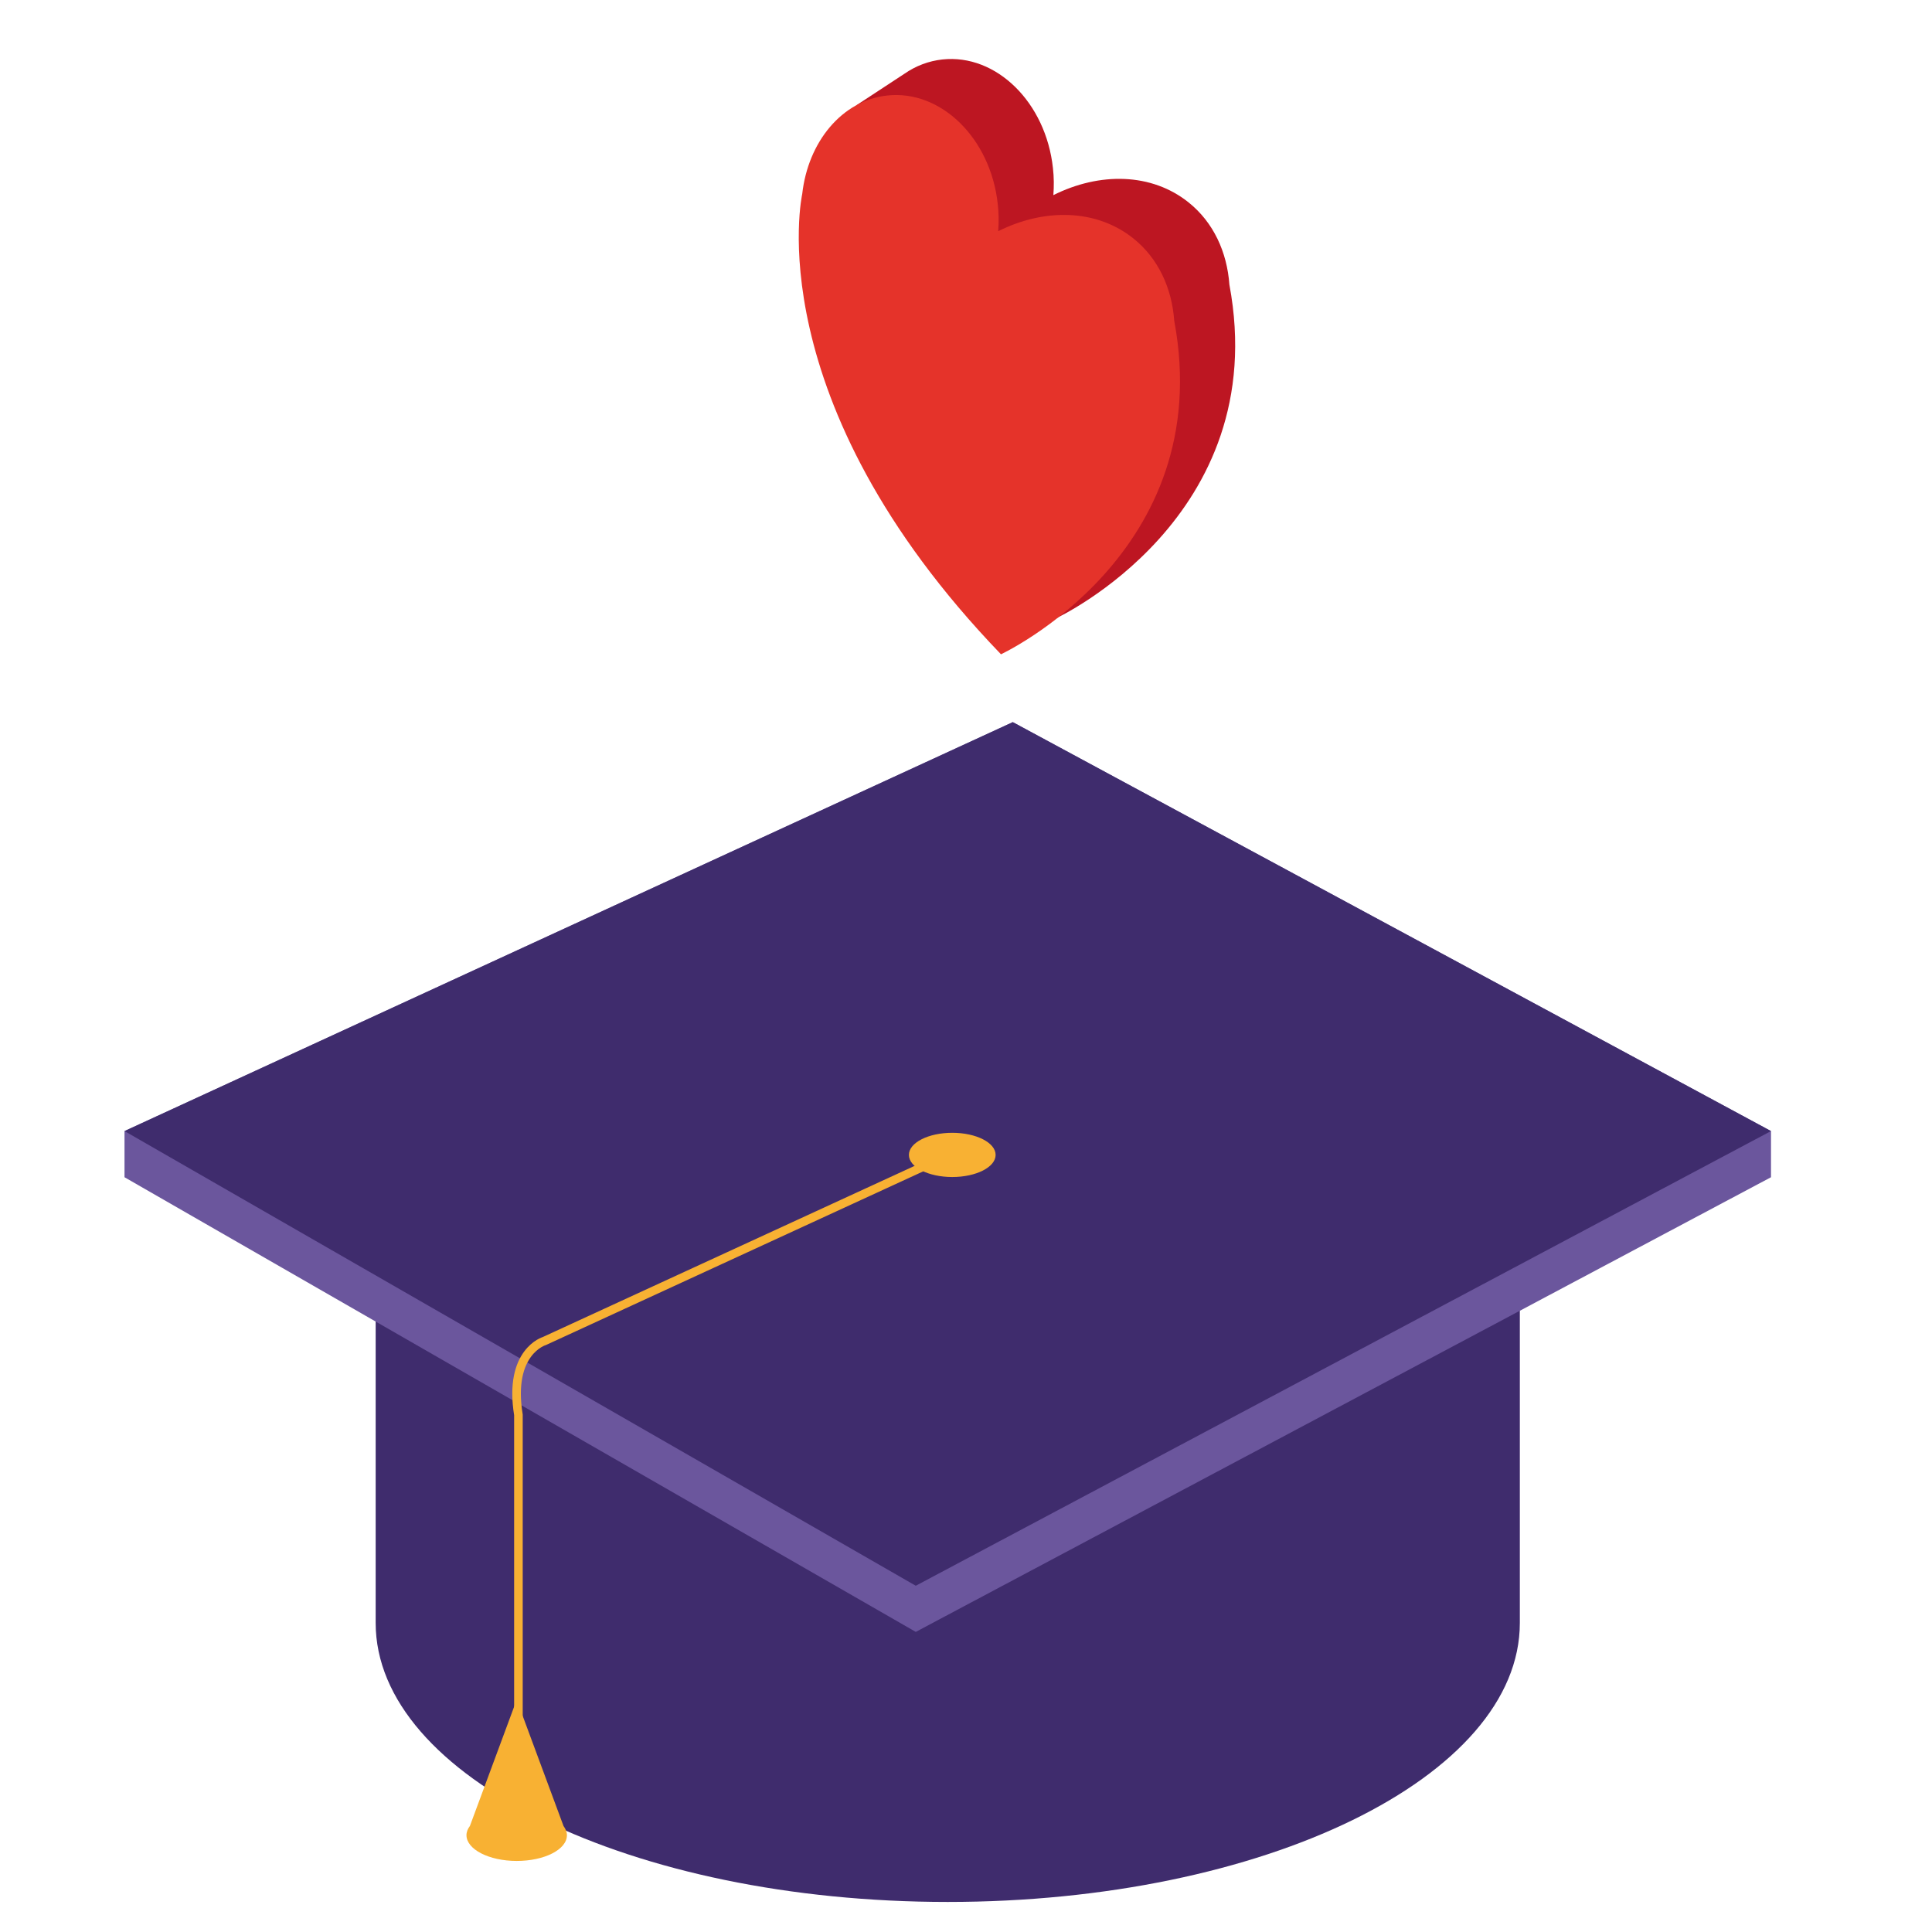
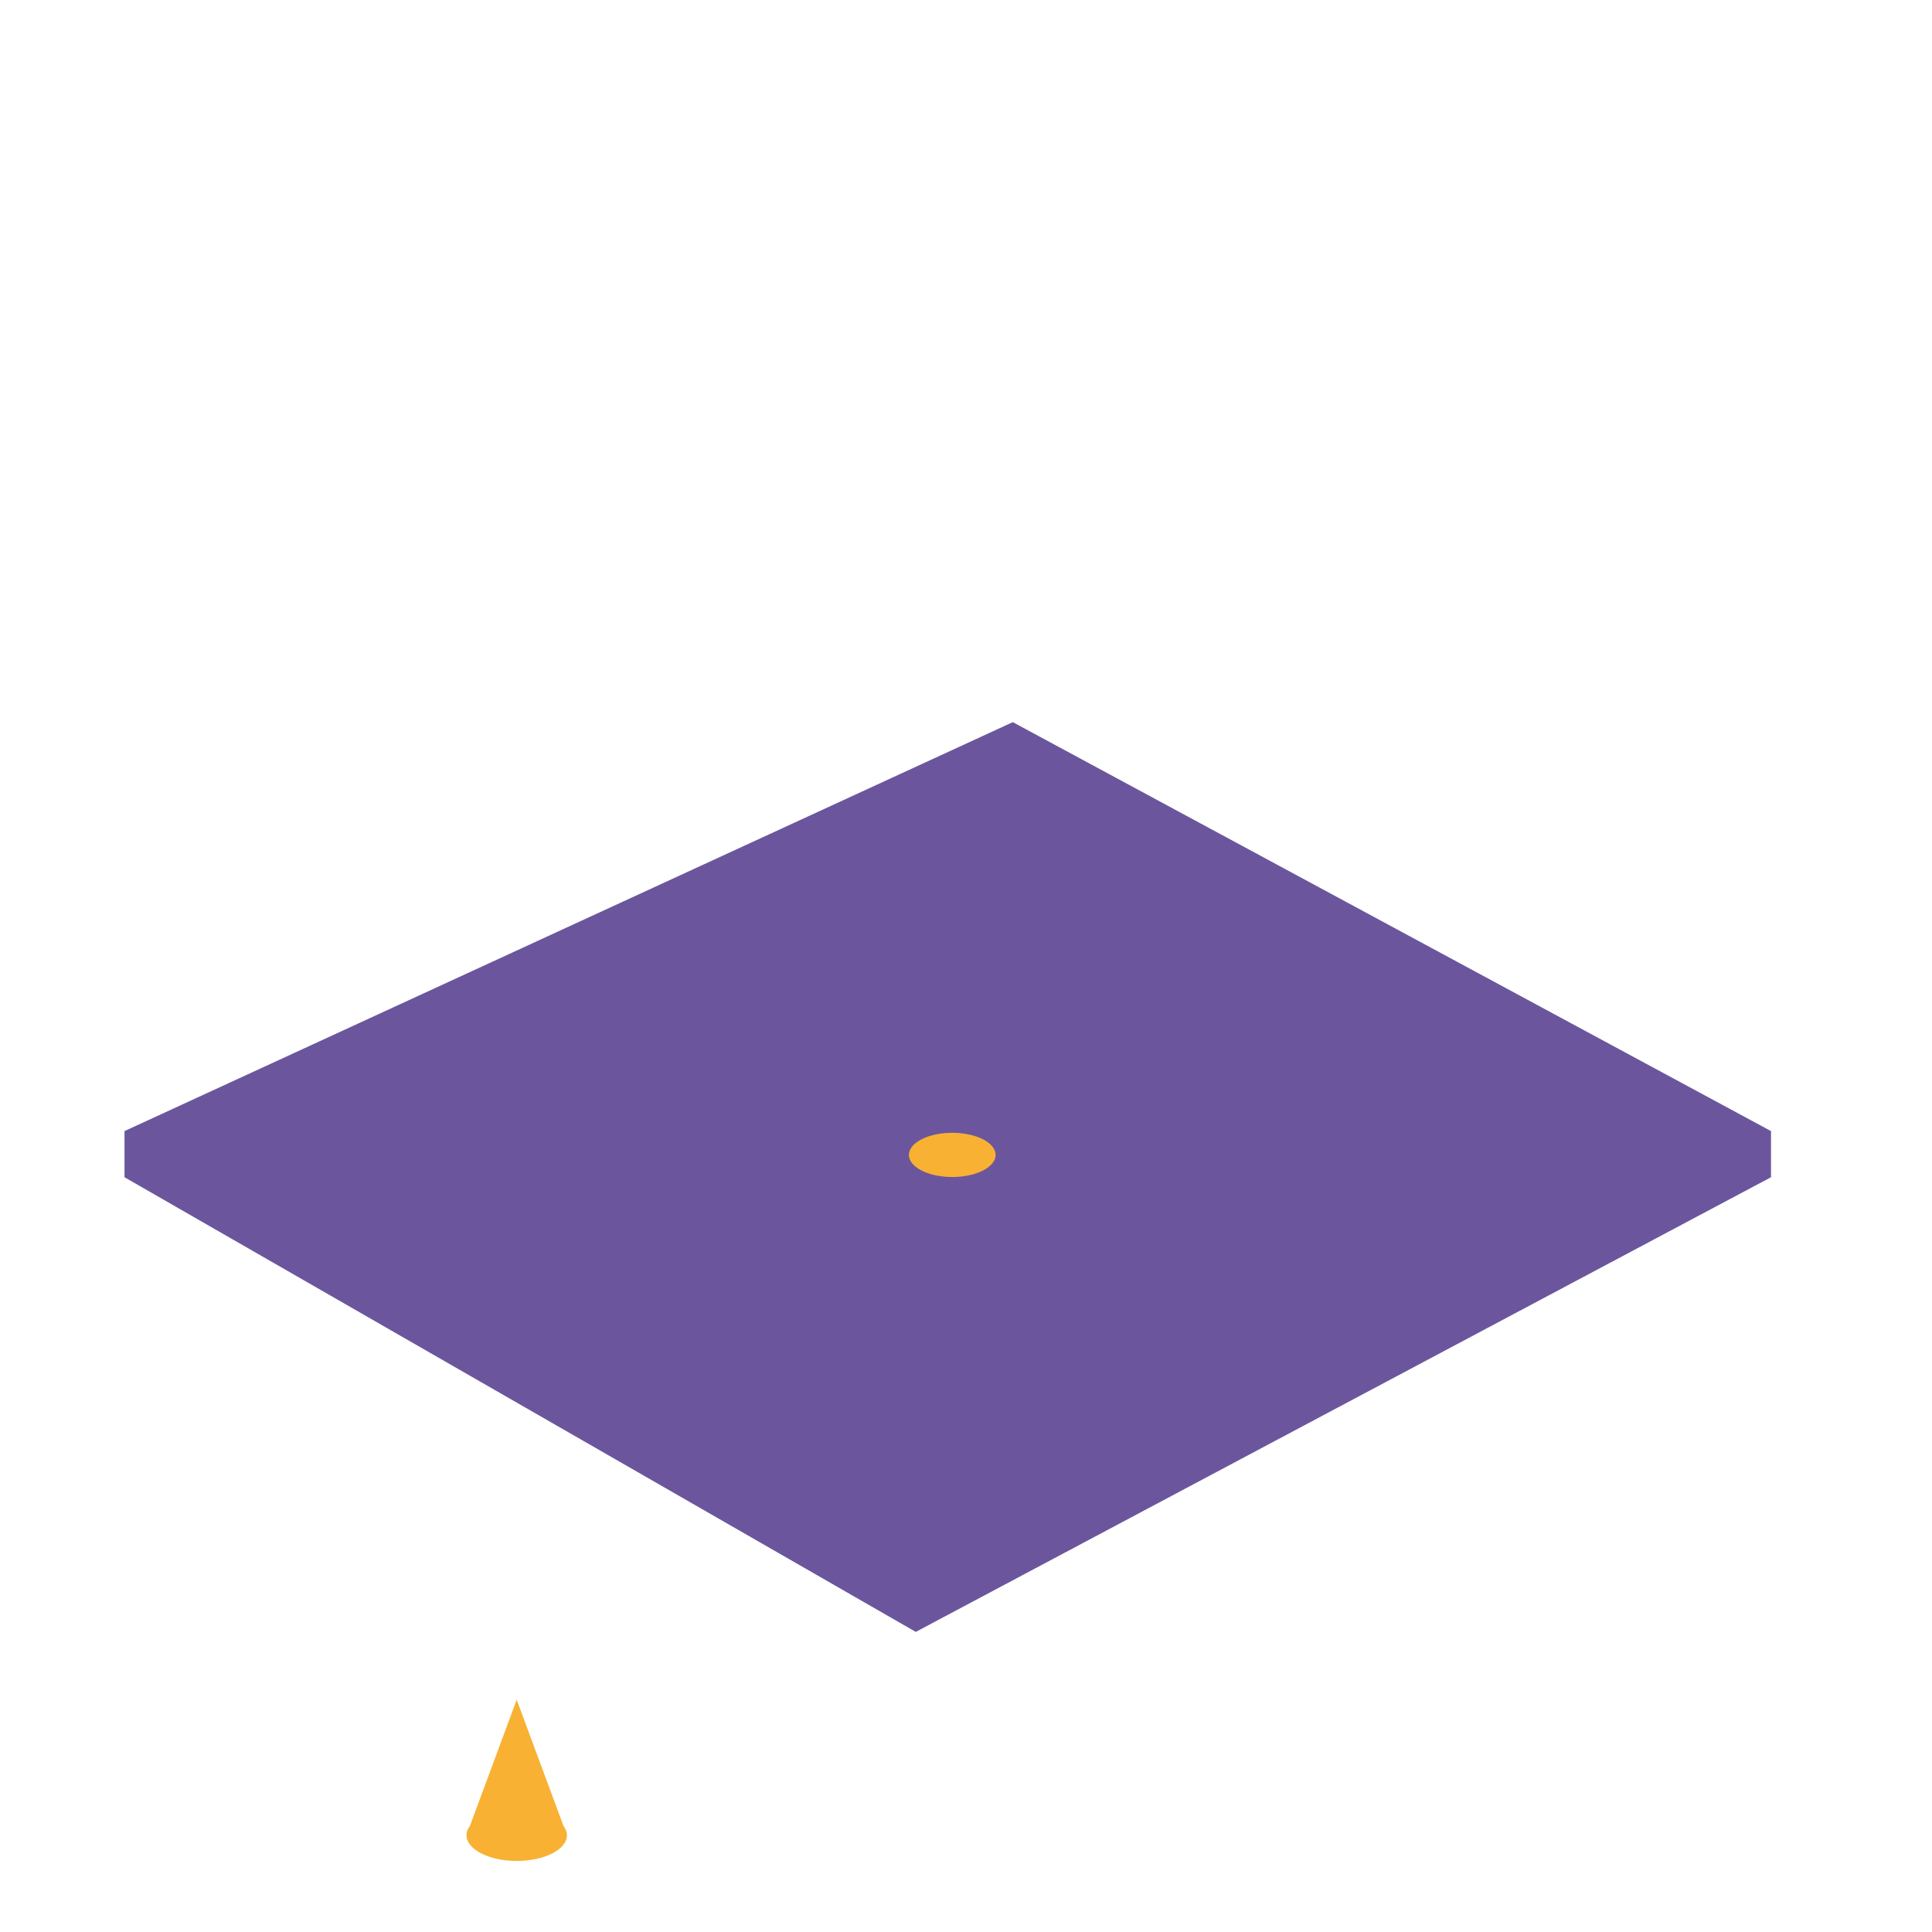
<svg xmlns="http://www.w3.org/2000/svg" version="1.1" id="Ebene_1" x="0px" y="0px" viewBox="0 0 900 900" style="enable-background:new 0 0 900 900;" xml:space="preserve">
  <style type="text/css">
	.st0{fill:#3F2C6D;}
	.st1{fill:#6B569D;}
	.st2{fill:#BD1622;}
	.st3{fill:#E5332A;}
	.st4{fill:#F8B133;}
	.st5{fill:none;stroke:#F8B133;stroke-width:4;stroke-miterlimit:10;}
</style>
-   <path class="st0" d="M175,591.4V756c0,71.8,119.3,130,266.5,130S708,827.8,708,756V591.4H175z" />
  <polygon class="st1" points="825,526.9 471.8,336.4 58,526.9 58,548.4 426.6,760.2 825,548.4 " />
-   <polygon class="st0" points="58,526.9 426.6,738.7 825,526.9 471.8,336.4 " />
-   <path class="st2" d="M572.7,132.6L572.7,132.6c-1.1-15.2-7.4-29-19-38.3c-17.2-13.8-41.4-14.2-63-3.4c0.3-4.1,0.3-8.3-0.2-12.6  C487.2,47.7,464.1,25,439,27.7c-6.4,0.7-12.4,3-17.6,6.6v0L399,49l7.5,1.9c-3.7,6.7-6.2,14.4-7.1,22.7l0,0c0,0-21.5,95.9,92.6,214.4  C492,288,593,241.2,572.7,132.6z" />
-   <path class="st3" d="M547,149.4L547,149.4c-1.1-15.2-7.4-29-19-38.3c-17.2-13.8-41.4-14.2-63-3.4c0.3-4.1,0.3-8.3-0.2-12.6  c-3.3-30.7-26.5-53.4-51.6-50.6c-21,2.3-36.8,21.6-39.5,45.9l0,0c0,0-21.5,95.9,92.6,214.4C466.2,304.8,567.3,257.9,547,149.4z" />
  <ellipse class="st4" cx="443.6" cy="538" rx="20.2" ry="10.3" />
-   <path class="st5" d="M441.5,538.2l-187.9,86.5c0,0-16.9,4.9-12.1,34.4v159.4" />
  <path class="st4" d="M262.5,850.6l-21.8-58.8l-21.8,58.8c-1,1.3-1.6,2.8-1.6,4.3c0,6.6,10.5,12,23.4,12c12.9,0,23.4-5.3,23.4-12  C264.1,853.4,263.5,852,262.5,850.6z" />
</svg>